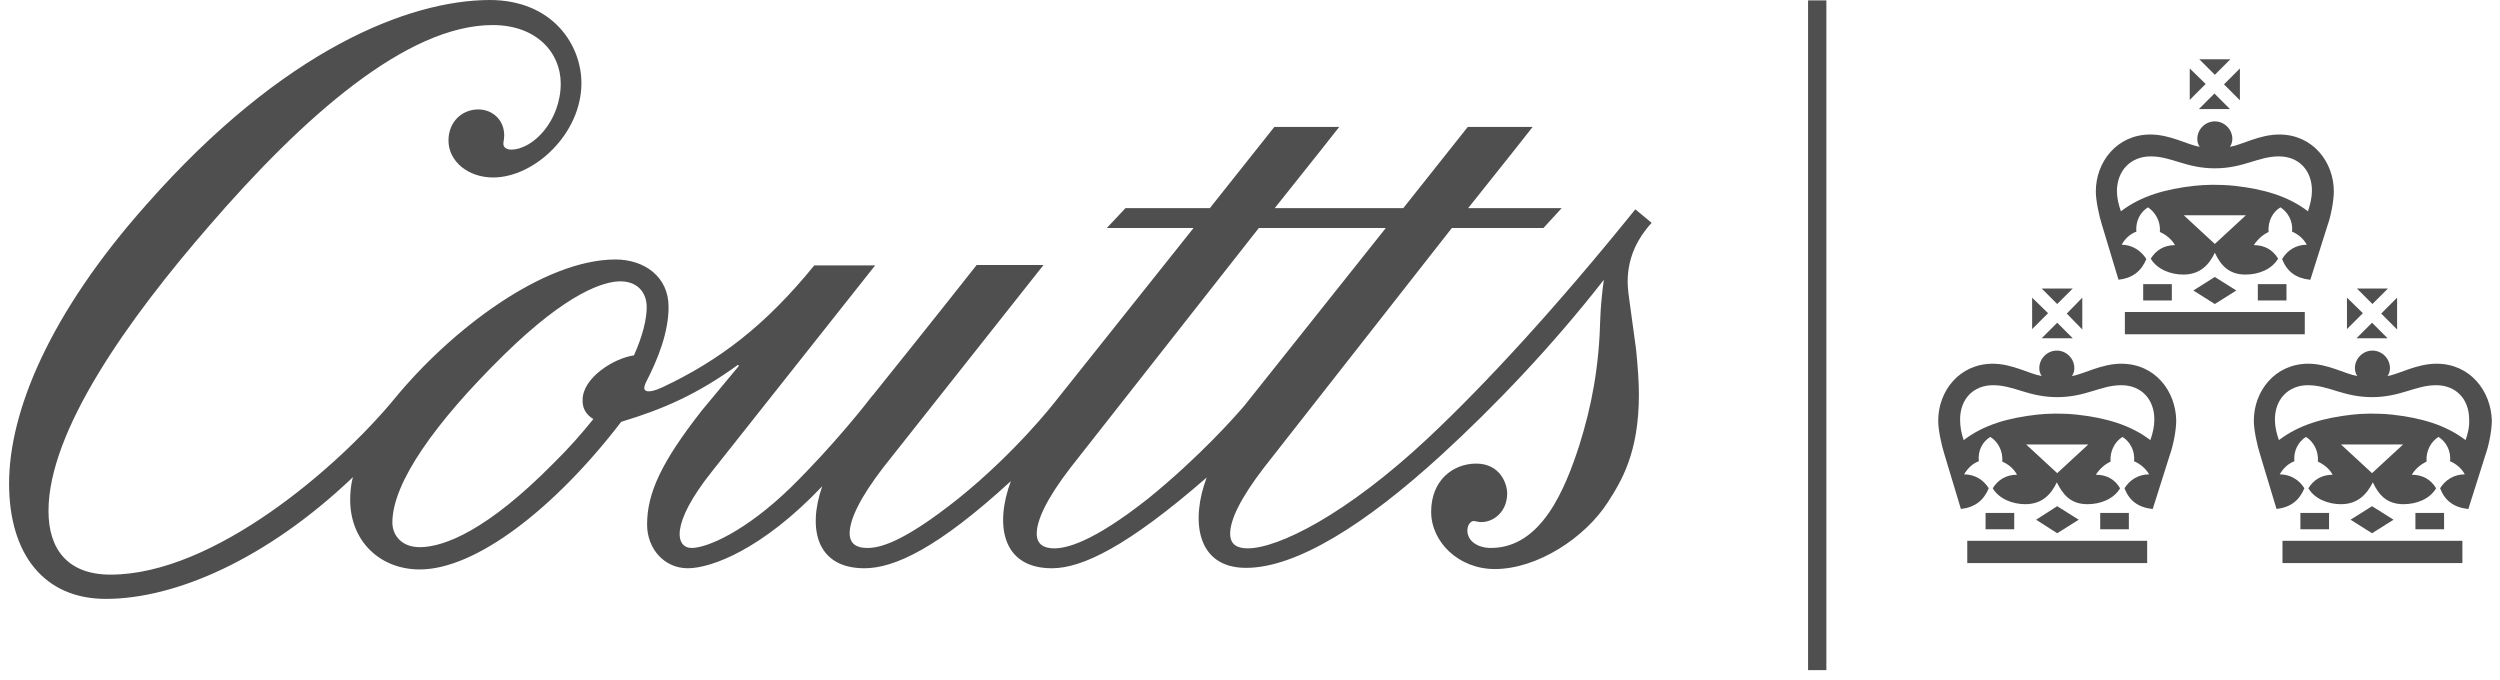
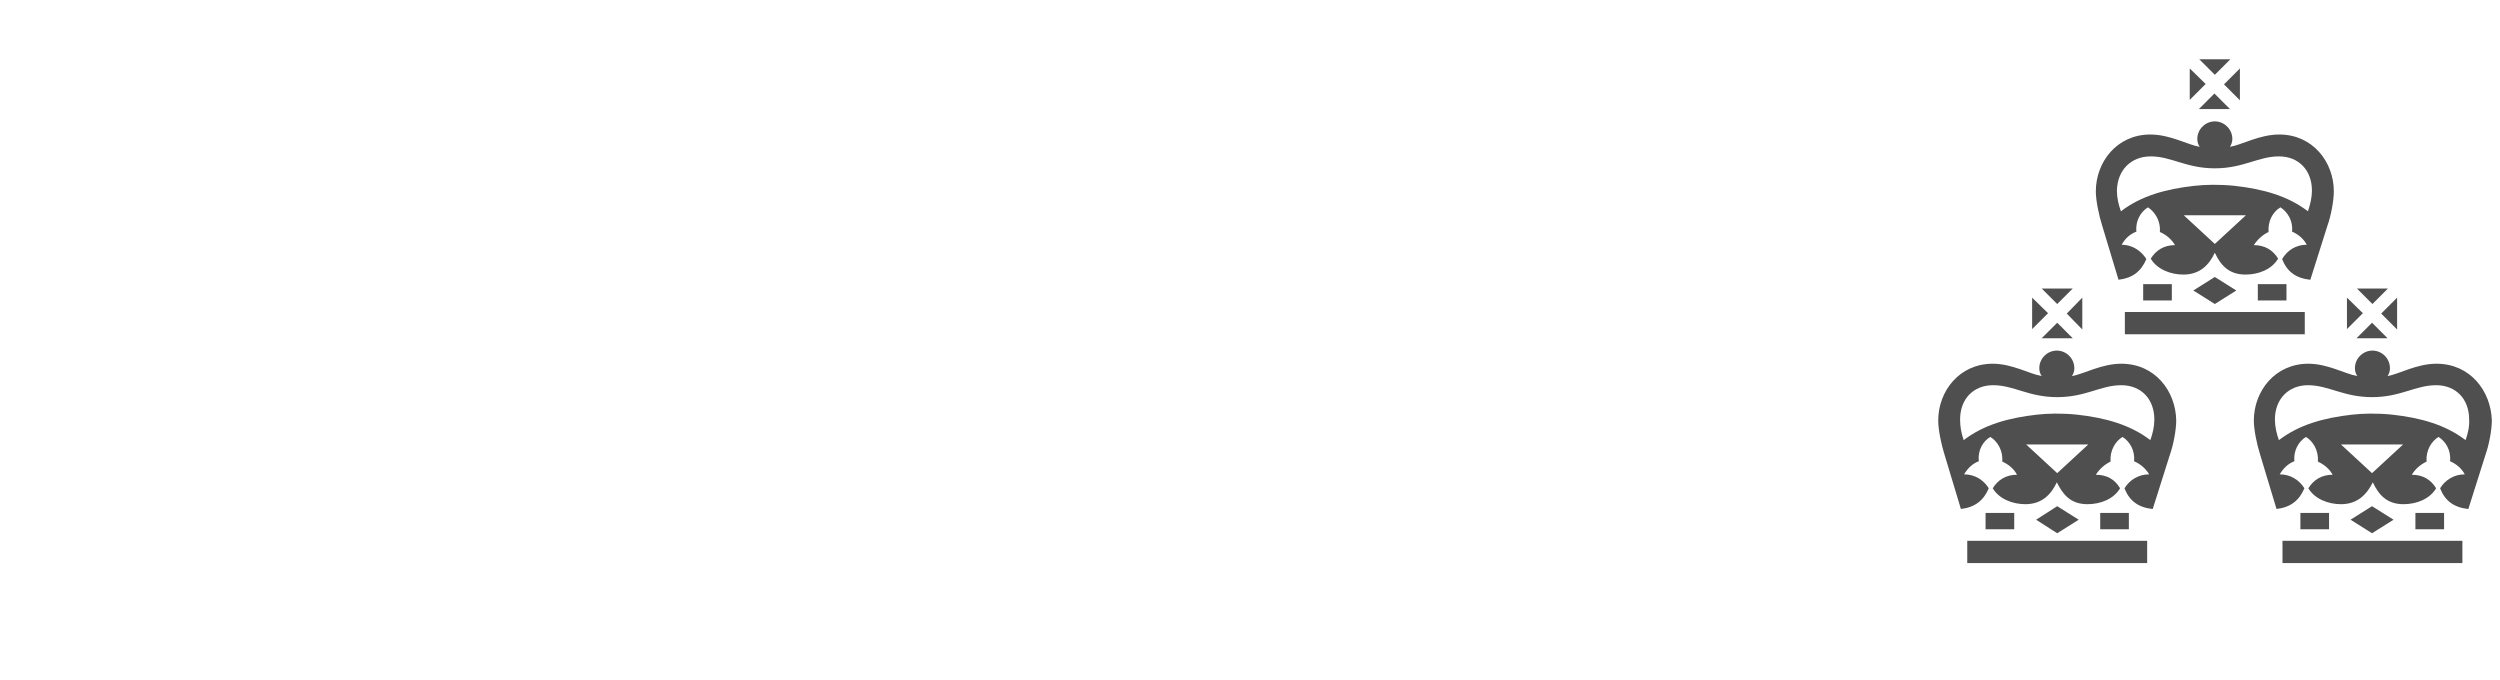
<svg xmlns="http://www.w3.org/2000/svg" width="158" height="43" viewBox="0 0 158 43" fill="none">
-   <path d="M66.628 34.656C65.974 34.656 65.522 34.405 65.522 33.726C65.522 32.871 66.15 31.513 67.66 29.551L79.558 14.411H87.582C83.431 19.617 80.388 23.465 78.652 25.628C78.099 26.282 75.809 28.872 72.59 31.488C68.968 34.355 67.333 34.656 66.628 34.656ZM37.5 26.483C36.796 27.363 35.941 28.344 34.935 29.325C30.834 33.474 28.093 34.581 26.533 34.581C25.351 34.581 24.798 33.801 24.798 33.022C24.798 30.532 27.464 26.734 31.841 22.434C35.916 18.435 38.205 17.781 39.211 17.781C40.242 17.781 40.871 18.435 40.871 19.416C40.871 20.17 40.619 21.226 40.066 22.459C38.808 22.635 36.821 23.867 36.821 25.276C36.796 25.829 37.073 26.231 37.5 26.483ZM35.438 5.281C35.438 7.62 33.702 9.456 32.293 9.456C32.117 9.456 31.916 9.381 31.841 9.23C31.765 9.004 31.866 8.928 31.866 8.551C31.866 7.595 31.136 6.916 30.231 6.916C29.2 6.916 28.344 7.696 28.344 8.878C28.344 10.211 29.602 11.217 31.162 11.217C33.778 11.217 36.746 8.45 36.746 5.256C36.746 2.842 34.935 0 30.935 0C25.854 0.025 17.931 3.093 9.278 12.902C3.115 19.818 0.574 26.03 0.574 30.557C0.574 35.034 2.788 37.85 6.687 37.85C11.089 37.85 16.874 35.336 22.307 30.155C22.156 30.683 22.131 31.261 22.131 31.588C22.131 34.179 23.993 35.989 26.533 35.989C30.055 35.989 35.035 32.167 39.261 26.659C41.927 25.854 44.065 24.923 46.631 23.062L46.707 23.113L44.367 25.929C41.802 29.199 40.896 31.161 40.896 33.147C40.896 34.707 42.003 35.914 43.462 35.914C44.946 35.914 48.166 34.732 51.964 30.733C51.008 33.499 51.662 35.914 54.63 35.914C56.517 35.914 59.258 34.656 63.887 30.406C62.855 33.173 63.333 35.914 66.478 35.914C68.364 35.914 71.206 34.581 76.262 30.18C75.256 32.846 75.583 35.889 78.752 35.889C81.922 35.889 86.299 33.147 91.103 28.746C94.423 25.703 98.071 21.905 101.366 17.68C101.366 17.68 101.19 18.787 101.139 20.095C101.064 23.163 100.611 25.602 99.806 28.168C98.926 30.859 97.442 34.631 94.222 34.631C93.442 34.631 92.738 34.229 92.738 33.525C92.738 33.424 92.763 33.147 92.964 32.996C93.141 32.846 93.291 32.996 93.618 32.996C94.423 32.996 95.253 32.318 95.253 31.186C95.253 30.557 94.801 29.299 93.291 29.299C91.858 29.299 90.449 30.331 90.449 32.343C90.449 34.254 92.185 35.964 94.474 35.964C97.165 35.964 100.184 33.977 101.617 31.739C102.473 30.406 103.579 28.62 103.579 24.923C103.579 24.119 103.504 23.138 103.403 22.107L102.951 18.787C102.875 18.183 102.498 16.121 104.384 14.084L103.353 13.229C98.423 19.34 93.945 24.219 90.248 27.69C85.066 32.544 80.765 34.656 78.853 34.656C78.174 34.656 77.746 34.405 77.746 33.726C77.746 32.871 78.375 31.513 79.885 29.551L91.757 14.411H97.542L98.7 13.153H92.788C95.128 10.236 96.863 8.023 96.863 8.023H92.763C92.763 8.023 90.952 10.311 88.688 13.153H80.564C82.903 10.236 84.638 8.023 84.638 8.023H80.538C80.538 8.023 78.727 10.311 76.463 13.153H71.131L69.949 14.411H75.432L66.654 25.426C66.654 25.426 64.214 28.57 60.592 31.488C56.969 34.38 55.536 34.631 54.806 34.631C54.152 34.631 53.699 34.38 53.699 33.701C53.699 32.846 54.328 31.488 55.837 29.526L65.949 16.75H61.723C61.723 16.75 59.133 20.044 55.209 24.923C55.209 24.923 55.209 24.974 55.158 24.974C54.856 25.376 52.718 28.117 49.977 30.808C47.134 33.575 44.694 34.631 43.713 34.631C42.707 34.631 42.33 33.147 44.971 29.828L55.309 16.775H51.461C48.392 20.547 45.499 22.761 41.877 24.471C40.846 24.949 40.72 24.647 40.72 24.546C40.72 24.471 40.72 24.395 40.821 24.169C41.6 22.66 42.254 21 42.254 19.39C42.254 17.504 40.745 16.398 38.884 16.398C34.281 16.423 28.47 20.899 24.974 25.15C21.377 29.526 13.504 36.316 6.989 36.316C4.297 36.316 3.065 34.732 3.065 32.292C3.065 27.237 8.07 20.195 13.252 14.235C19.163 7.394 25.703 1.584 31.136 1.584C33.928 1.584 35.438 3.345 35.438 5.281Z" fill="#504F4F" />
-   <path d="M115.427 0.025H114.27V42.352H115.427V0.025Z" fill="#504F4F" />
  <path d="M140.958 3.747H138.996L139.977 4.728L140.958 3.747ZM138.392 4.326V6.313L139.398 5.307L138.392 4.326ZM135.449 18.988H137.26V17.957H135.449V18.988ZM134.292 21.126H145.662V19.717H134.292V21.126ZM153.988 22.987C152.73 22.987 151.623 23.641 150.894 23.767C150.994 23.616 151.045 23.465 151.045 23.264C151.045 22.66 150.542 22.157 149.938 22.157C149.334 22.157 148.831 22.66 148.831 23.264C148.831 23.465 148.881 23.616 148.982 23.767C148.227 23.641 147.121 22.987 145.888 22.987C143.775 22.987 142.442 24.722 142.442 26.583C142.442 27.162 142.643 28.117 142.844 28.746L143.876 32.167C144.756 32.066 145.31 31.638 145.637 30.859C145.31 30.331 144.756 29.979 144.077 29.979C144.303 29.601 144.605 29.299 145.008 29.149C144.932 28.47 145.284 27.891 145.737 27.614C146.19 27.891 146.542 28.47 146.492 29.174C146.869 29.35 147.221 29.626 147.422 30.004C146.718 30.004 146.215 30.331 145.888 30.859C146.291 31.538 147.146 31.865 147.951 31.865C149.007 31.865 149.586 31.236 149.963 30.482C150.315 31.236 150.818 31.865 151.9 31.865C152.73 31.865 153.56 31.538 153.962 30.859C153.635 30.305 153.107 30.004 152.428 30.004C152.629 29.652 152.981 29.35 153.359 29.174C153.308 28.47 153.661 27.891 154.113 27.614C154.566 27.891 154.918 28.47 154.843 29.149C155.245 29.325 155.572 29.601 155.774 29.979C155.094 29.979 154.541 30.331 154.214 30.859C154.516 31.638 155.069 32.066 155.975 32.167H156L157.082 28.746C157.308 28.117 157.484 27.162 157.484 26.583C157.434 24.722 156.126 22.987 153.988 22.987ZM149.913 29.903L147.951 28.092H151.875L149.913 29.903ZM155.824 27.816C154.541 26.835 152.981 26.407 151.196 26.206C150.215 26.105 149.309 26.131 148.655 26.206C146.869 26.407 145.31 26.835 144.027 27.816C143.876 27.388 143.775 26.961 143.775 26.508C143.775 25.225 144.63 24.345 145.863 24.345C147.171 24.345 148.102 25.099 149.913 25.099C151.724 25.099 152.654 24.345 153.962 24.345C155.22 24.345 156.05 25.225 156.05 26.508C156.075 26.961 155.975 27.388 155.824 27.816ZM133.89 17.68C134.77 17.58 135.323 17.152 135.65 16.372C135.323 15.844 134.745 15.467 134.091 15.467C134.292 15.09 134.619 14.788 135.022 14.637C134.946 13.958 135.298 13.38 135.751 13.103C136.204 13.405 136.556 13.958 136.506 14.662C136.908 14.838 137.235 15.115 137.462 15.492C136.757 15.492 136.254 15.819 135.927 16.347C136.33 17.026 137.185 17.353 137.99 17.353C139.046 17.353 139.625 16.725 139.977 15.97C140.329 16.725 140.832 17.353 141.914 17.353C142.744 17.353 143.574 17.026 143.976 16.347C143.649 15.794 143.121 15.492 142.442 15.492C142.668 15.14 142.995 14.838 143.373 14.662C143.322 13.958 143.649 13.38 144.127 13.103C144.58 13.405 144.932 13.958 144.857 14.637C145.259 14.813 145.586 15.09 145.787 15.467C145.108 15.467 144.555 15.819 144.228 16.372C144.53 17.152 145.083 17.58 145.989 17.68H146.014L147.095 14.26C147.322 13.631 147.498 12.675 147.498 12.097C147.498 10.236 146.165 8.501 144.052 8.501C142.794 8.501 141.687 9.155 140.933 9.28C141.033 9.129 141.084 8.953 141.084 8.777C141.084 8.174 140.581 7.671 139.977 7.671C139.373 7.671 138.87 8.174 138.87 8.777C138.87 8.978 138.92 9.129 139.021 9.28C138.266 9.155 137.16 8.501 135.902 8.501C133.789 8.501 132.456 10.236 132.456 12.097C132.456 12.675 132.657 13.631 132.858 14.26L133.89 17.68ZM139.977 15.417L138.015 13.606H141.939L139.977 15.417ZM135.927 9.884C137.235 9.884 138.166 10.638 139.977 10.638C141.788 10.638 142.719 9.884 144.027 9.884C145.284 9.884 146.114 10.764 146.114 12.047C146.114 12.474 146.014 12.902 145.863 13.354C144.58 12.374 143.021 11.946 141.235 11.745C140.254 11.644 139.348 11.669 138.669 11.745C136.883 11.946 135.323 12.374 134.041 13.354C133.89 12.927 133.789 12.499 133.789 12.047C133.814 10.764 134.669 9.884 135.927 9.884ZM151.497 18.812L150.491 19.818L151.497 20.824V18.812ZM152.654 33.449H154.466V32.418H152.654V33.449ZM139.977 17.504L138.619 18.359L139.977 19.214L141.335 18.359L139.977 17.504ZM150.919 18.234H148.957L149.938 19.214L150.919 18.234ZM148.932 21.377H150.894L149.913 20.396L148.932 21.377ZM141.562 4.326L140.555 5.332L141.562 6.338V4.326ZM148.328 18.812V20.799L149.334 19.793L148.328 18.812ZM138.971 6.891H140.933L139.952 5.91L138.971 6.891ZM144.253 35.587H155.623V34.179H144.253V35.587ZM134.066 22.987C132.808 22.987 131.701 23.641 130.947 23.767C131.047 23.616 131.098 23.465 131.098 23.264C131.098 22.66 130.595 22.157 129.991 22.157C129.387 22.157 128.884 22.66 128.884 23.264C128.884 23.465 128.934 23.616 129.035 23.767C128.28 23.641 127.174 22.987 125.941 22.987C123.828 22.987 122.495 24.722 122.495 26.583C122.495 27.162 122.696 28.117 122.897 28.746L123.929 32.167C124.809 32.066 125.363 31.638 125.69 30.859C125.363 30.331 124.809 29.979 124.13 29.979C124.356 29.601 124.658 29.299 125.061 29.149C124.985 28.47 125.312 27.891 125.79 27.614C126.243 27.891 126.595 28.47 126.545 29.174C126.947 29.35 127.274 29.626 127.475 30.004C126.771 30.004 126.268 30.331 125.941 30.859C126.344 31.538 127.199 31.865 128.004 31.865C129.06 31.865 129.639 31.236 129.991 30.482C130.368 31.236 130.846 31.865 131.928 31.865C132.758 31.865 133.588 31.538 133.99 30.859C133.663 30.305 133.16 30.004 132.456 30.004C132.682 29.652 133.009 29.35 133.387 29.174C133.336 28.47 133.688 27.891 134.141 27.614C134.594 27.891 134.946 28.47 134.871 29.149C135.273 29.325 135.6 29.601 135.827 29.979C135.147 29.979 134.594 30.331 134.267 30.859C134.569 31.638 135.122 32.066 136.028 32.167H136.053L137.135 28.746C137.361 28.117 137.537 27.162 137.537 26.583C137.512 24.722 136.204 22.987 134.066 22.987ZM130.016 29.903L128.054 28.092H131.978L130.016 29.903ZM135.902 27.816C134.619 26.835 133.06 26.407 131.274 26.206C130.293 26.105 129.387 26.131 128.733 26.206C126.947 26.407 125.388 26.835 124.105 27.816C123.954 27.388 123.878 26.961 123.878 26.508C123.878 25.225 124.709 24.345 125.966 24.345C127.274 24.345 128.205 25.099 130.016 25.099C131.827 25.099 132.758 24.345 134.066 24.345C135.323 24.345 136.154 25.225 136.154 26.508C136.154 26.961 136.053 27.388 135.902 27.816ZM132.733 33.449H134.544V32.418H132.733V33.449ZM149.913 31.991L148.554 32.846L149.913 33.701L151.271 32.846L149.913 31.991ZM130.016 31.991L128.683 32.846L130.016 33.701L131.374 32.846L130.016 31.991ZM145.385 33.449H147.196V32.418H145.385V33.449ZM129.035 21.377H130.997L130.016 20.396L129.035 21.377ZM142.694 18.988H144.505V17.957H142.694V18.988ZM130.997 18.234H129.035L130.016 19.214L130.997 18.234ZM131.601 18.812L130.62 19.818L131.601 20.824V18.812ZM124.331 35.587H135.701V34.179H124.331V35.587ZM125.488 33.449H127.299V32.418H125.488V33.449ZM128.431 18.812V20.799L129.437 19.793L128.431 18.812Z" fill="#504F4F" />
</svg>